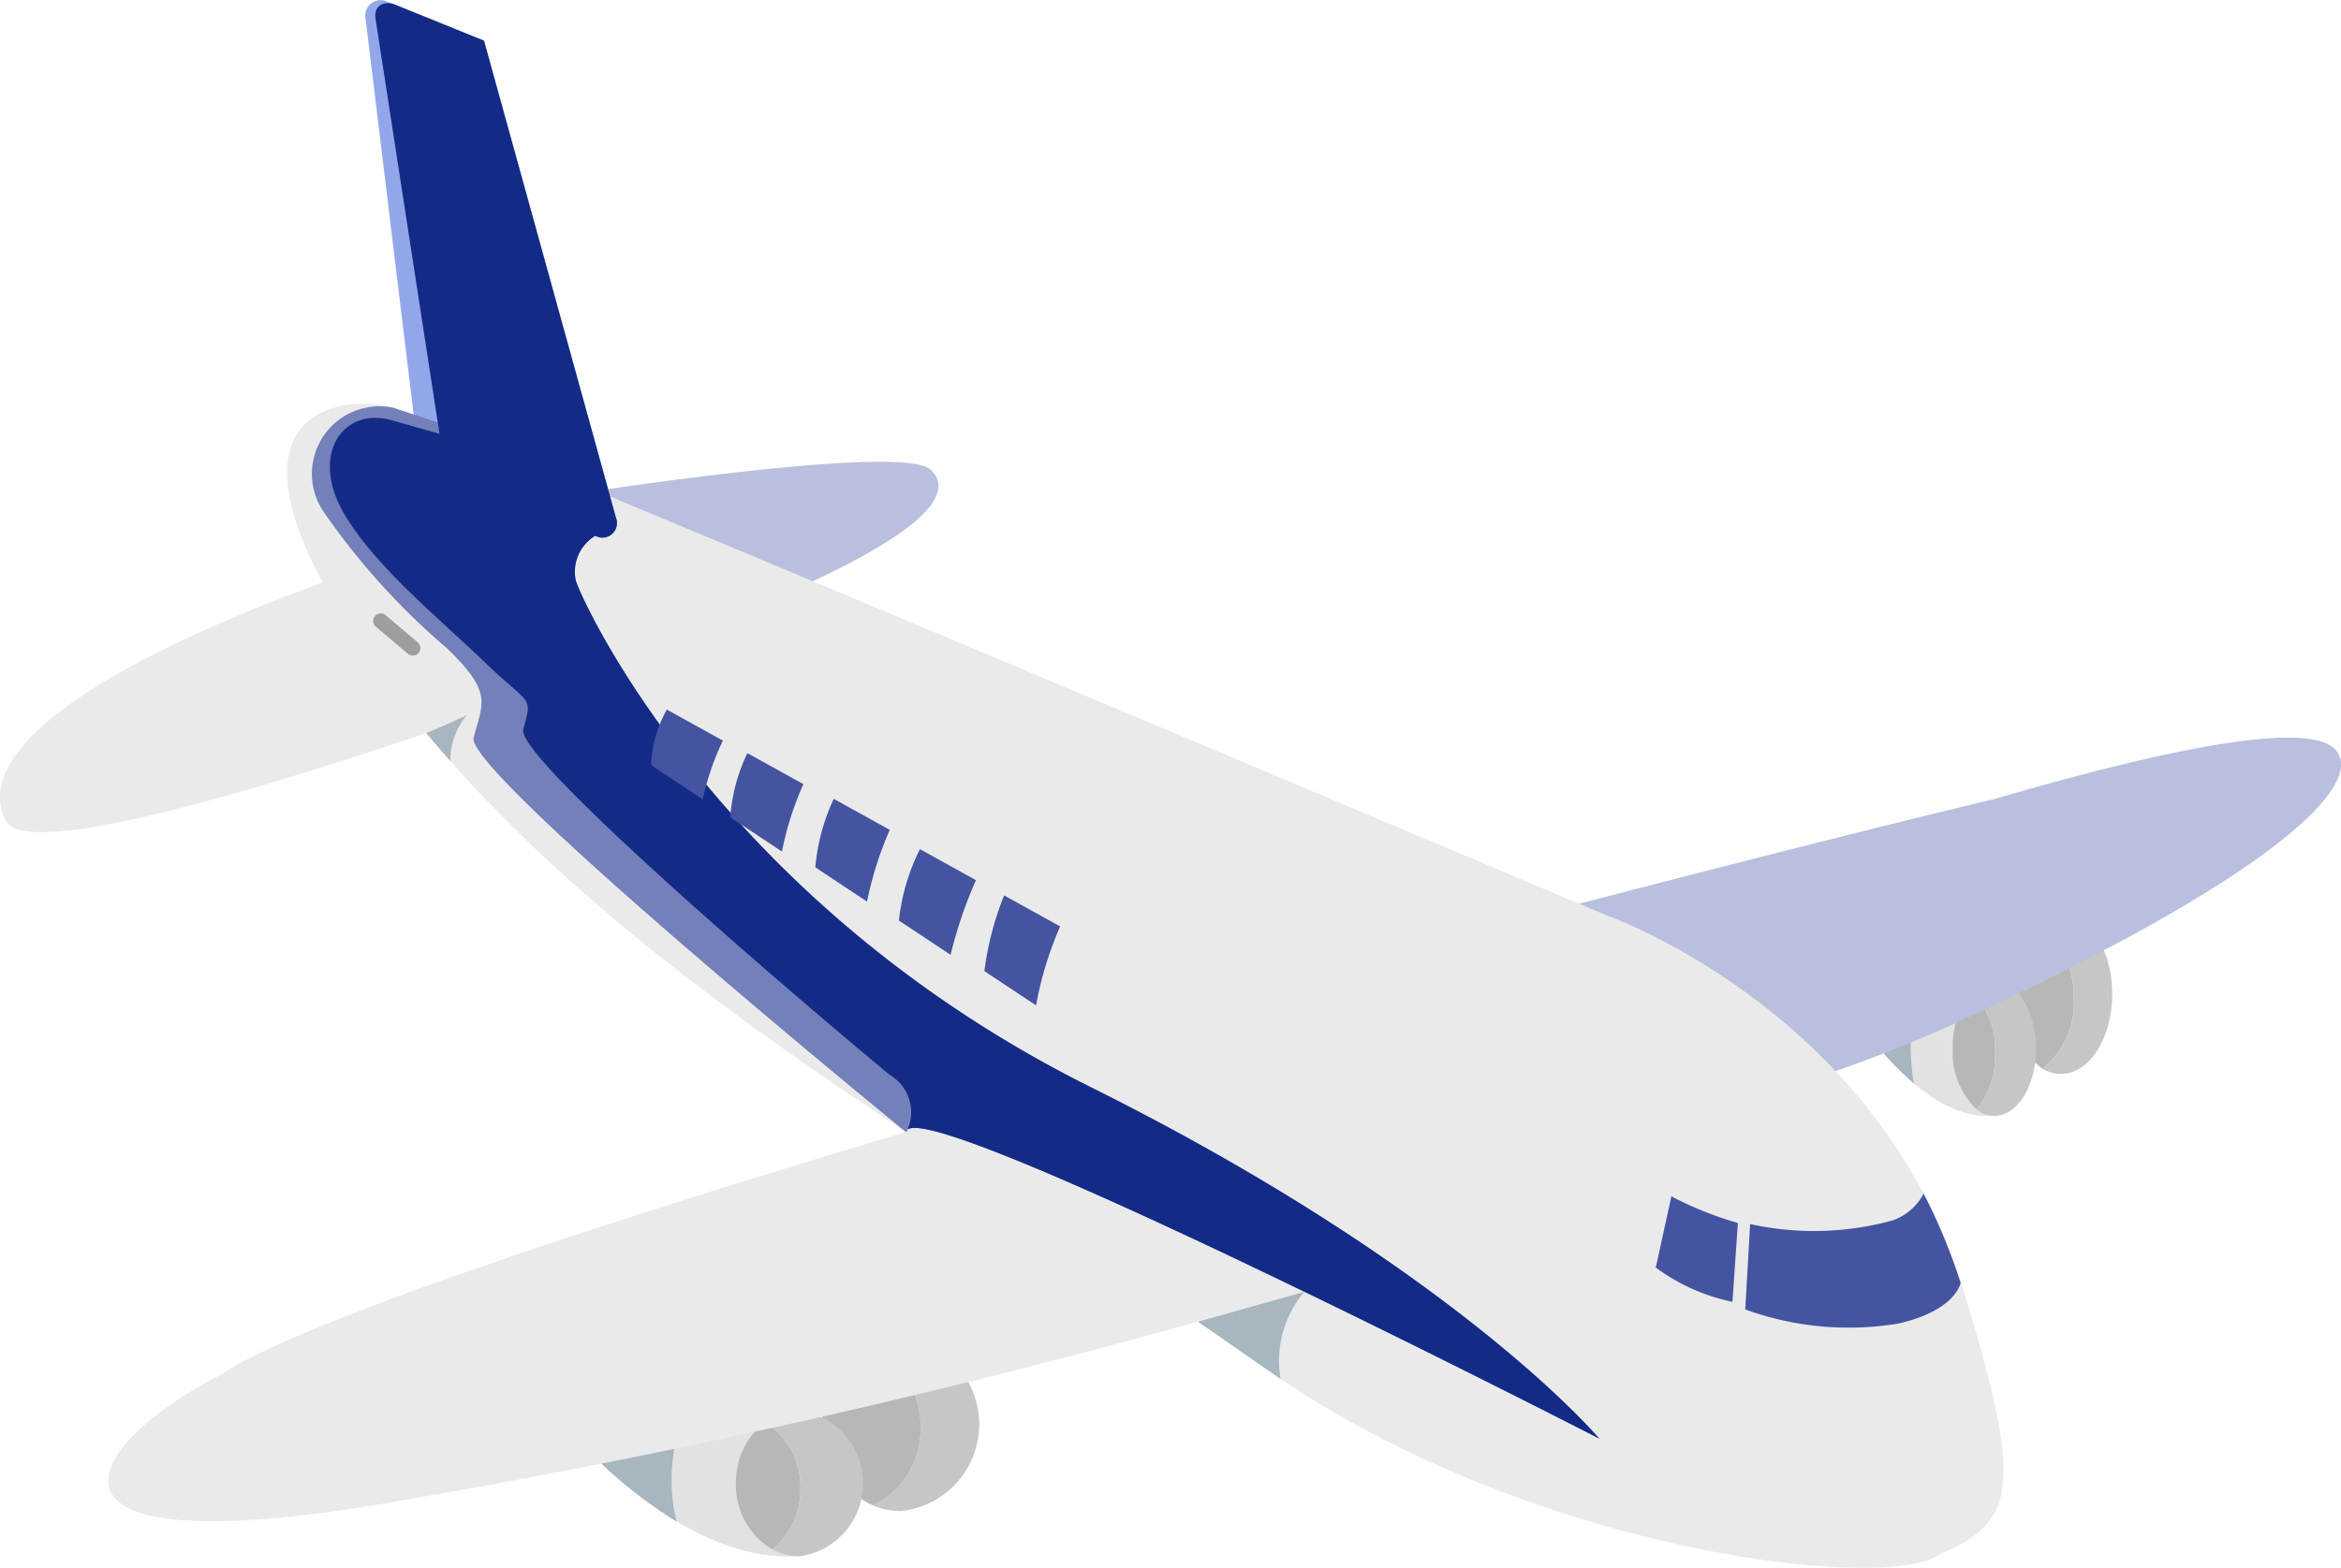
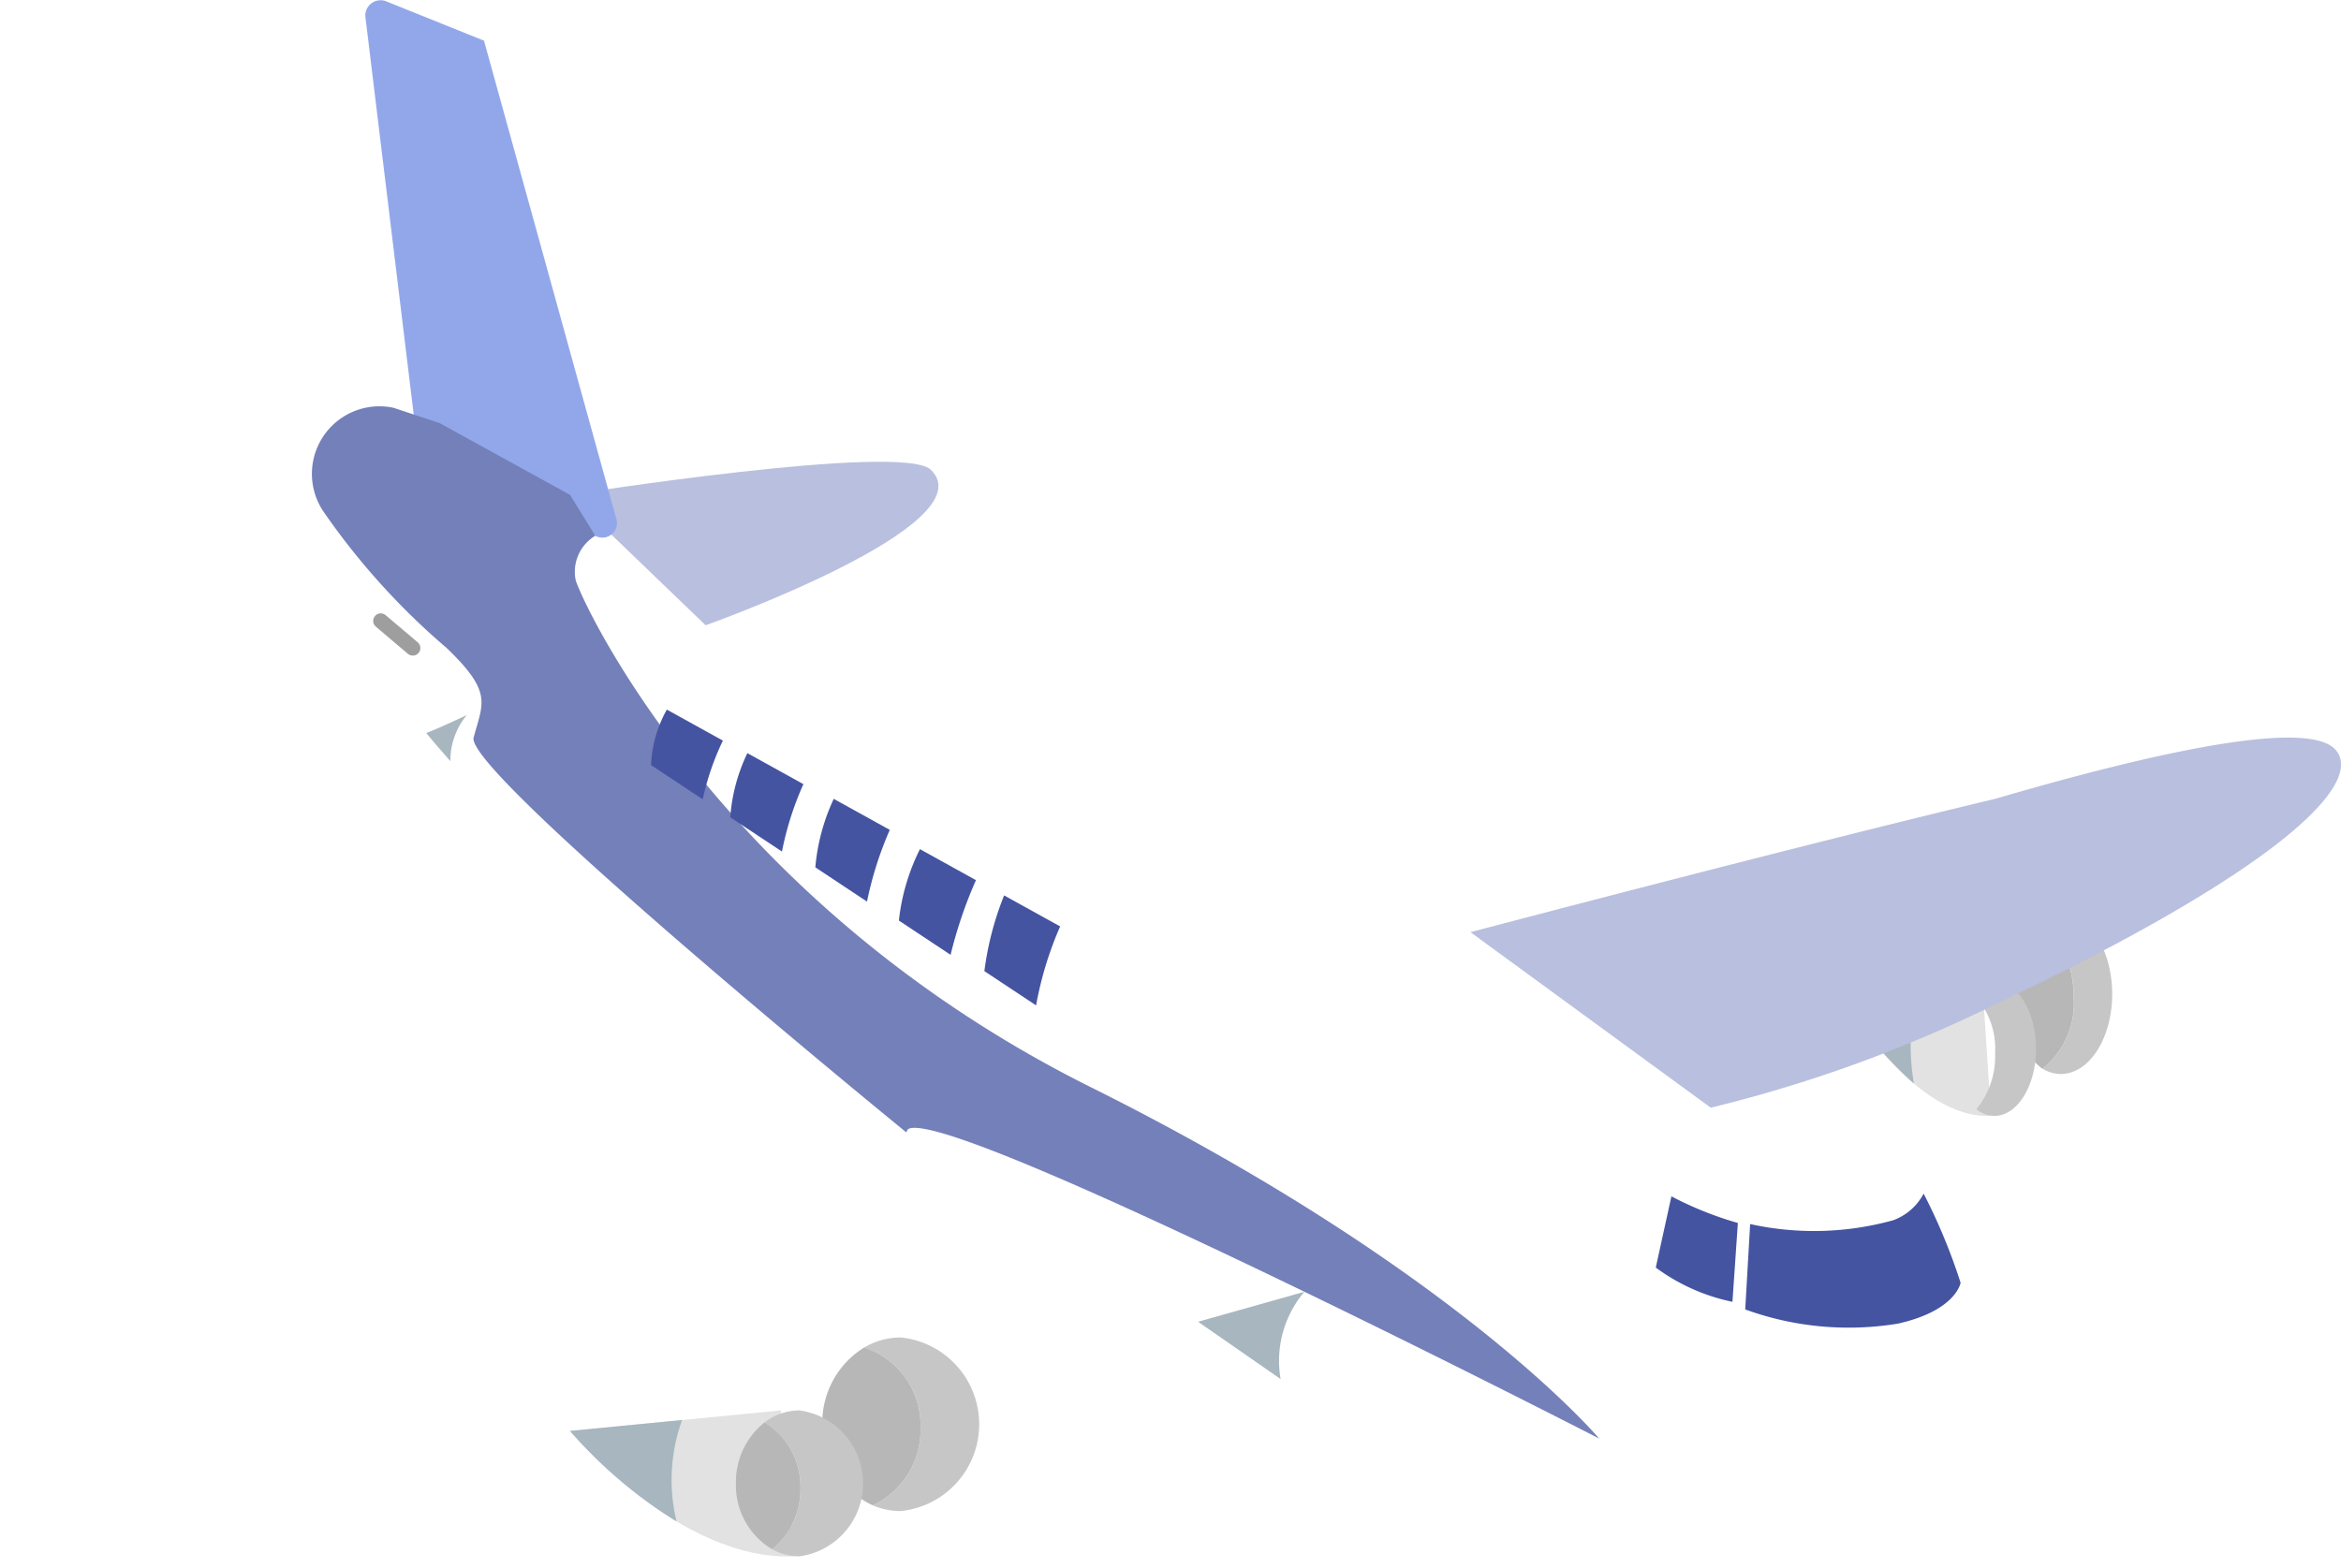
<svg xmlns="http://www.w3.org/2000/svg" width="104.86" height="70.259" viewBox="0 0 104.86 70.259">
  <g id="グループ_18763" data-name="グループ 18763" transform="translate(-686.013 -63.644)">
    <g id="グループ_18761" data-name="グループ 18761">
      <path id="パス_15253" data-name="パス 15253" d="M711.545 85.815s14.884-2.356 16.161-1.124c2.564 2.472-10.086 6.969-10.086 6.969Z" fill="#b9bfde" />
      <g id="グループ_18757" data-name="グループ 18757">
        <path id="パス_15254" data-name="パス 15254" d="M711.545 127.76s4.844 5.837 10.04 5.618l-.592-6.539Z" fill="#e2e2e2" />
        <path id="パス_15255" data-name="パス 15255" d="M711.545 127.76a20.887 20.887 0 0 0 4.771 4.053 7.927 7.927 0 0 1 .249-4.543Z" fill="#a7b6bf" />
        <g id="グループ_18755" data-name="グループ 18755">
          <path id="パス_15256" data-name="パス 15256" d="M726.36 123.571a3.226 3.226 0 0 0-1.634.447 3.678 3.678 0 0 1 2.522 3.606 3.735 3.735 0 0 1-2.14 3.469 3.2 3.2 0 0 0 1.252.256 3.909 3.909 0 0 0 0-7.778Z" fill="#c6c6c6" />
          <path id="パス_15257" data-name="パス 15257" d="M727.248 127.624a3.678 3.678 0 0 0-2.522-3.606 3.957 3.957 0 0 0-1.879 3.442 3.9 3.9 0 0 0 2.261 3.633 3.735 3.735 0 0 0 2.14-3.469Z" fill="#b7b7b7" />
        </g>
        <g id="グループ_18756" data-name="グループ 18756">
          <path id="パス_15258" data-name="パス 15258" d="M721.822 126.839a2.576 2.576 0 0 0-1.567.541 3.337 3.337 0 0 1 1.612 2.947 3.413 3.413 0 0 1-1.278 2.728 2.528 2.528 0 0 0 1.233.323 3.3 3.3 0 0 0 0-6.539Z" fill="#c6c6c6" />
          <path id="パス_15259" data-name="パス 15259" d="M721.867 130.327a3.337 3.337 0 0 0-1.612-2.947 3.413 3.413 0 0 0-1.278 2.728 3.337 3.337 0 0 0 1.612 2.947 3.413 3.413 0 0 0 1.278-2.728Z" fill="#b7b7b7" />
        </g>
      </g>
      <g id="グループ_18760" data-name="グループ 18760">
        <path id="パス_15260" data-name="パス 15260" d="M768.617 108.462s3.173 5.378 6.577 5.176l-.388-6.024Z" fill="#e2e2e2" />
        <path id="パス_15261" data-name="パス 15261" d="M768.617 108.462a16.586 16.586 0 0 0 3.126 3.734 10.064 10.064 0 0 1 .163-4.185Z" fill="#a7b6bf" />
        <g id="グループ_18758" data-name="グループ 18758">
          <path id="パス_15262" data-name="パス 15262" d="M778.322 104.6a1.683 1.683 0 0 0-1.071.411c.951.381 1.653 1.724 1.653 3.323a3.746 3.746 0 0 1-1.4 3.195 1.59 1.59 0 0 0 .82.236c1.271 0 2.3-1.6 2.3-3.583s-1.031-3.582-2.302-3.582Z" fill="#c6c6c6" />
          <path id="パス_15263" data-name="パス 15263" d="M778.9 108.338c0-1.6-.7-2.942-1.653-3.323a4.149 4.149 0 0 0-1.23 3.171 3.892 3.892 0 0 0 1.481 3.347 3.746 3.746 0 0 0 1.402-3.195Z" fill="#b7b7b7" />
        </g>
        <g id="グループ_18759" data-name="グループ 18759">
          <path id="パス_15264" data-name="パス 15264" d="M775.349 107.614a1.414 1.414 0 0 0-1.026.5 3.49 3.49 0 0 1 1.056 2.715 3.748 3.748 0 0 1-.837 2.514 1.307 1.307 0 0 0 .807.3c1.03 0 1.864-1.349 1.864-3.012s-.834-3.017-1.864-3.017Z" fill="#c6c6c6" />
-           <path id="パス_15265" data-name="パス 15265" d="M775.379 110.827a3.49 3.49 0 0 0-1.056-2.715 3.75 3.75 0 0 0-.837 2.514 3.487 3.487 0 0 0 1.056 2.715 3.748 3.748 0 0 0 .837-2.514Z" fill="#b7b7b7" />
        </g>
      </g>
      <path id="パス_15266" data-name="パス 15266" d="M751.88 105.411s14.33-3.786 23.5-5.973c7.686-2.249 14.135-3.567 15.272-2.172 1.288 1.581-2.907 5.539-15.4 11.446a61.766 61.766 0 0 1-12.609 4.563Z" fill="#b9bfde" />
-       <path id="パス_15267" data-name="パス 15267" d="M773.94 121.386c-3.831-12.5-15.984-16.737-15.984-16.737S729 92.413 713.341 85.889l-5.648-20.422-4.418-1.778a.686.686 0 0 0-.885.789l2.16 17.787a21.034 21.034 0 0 0-.913-.349c-1.694-.543-7.55-.364-3.173 7.832-4.664 1.678-16.246 6.352-14.214 10.652.859 1.823 11.727-1.473 18.856-3.92 5.835 7.032 13.762 12.8 21.49 17.889-8.035 2.385-26.518 8.049-30.726 10.889-6.308 3.254-9.379 8.639 7.661 5.7a357.684 357.684 0 0 0 36.148-8.1q1.464.989 2.822 1.958c11.624 8.333 28 10.234 30.382 8.48 3.435-1.453 3.791-2.996 1.057-11.91Z" fill="#eaeaea" />
      <path id="パス_15268" data-name="パス 15268" d="m713.606 86.845-5.913-21.378-4.418-1.778a.686.686 0 0 0-.885.789l2.16 17.787 8.128 5.385a.653.653 0 0 0 .928-.805Z" fill="#92a7ea" />
      <path id="パス_15269" data-name="パス 15269" d="M772.178 117.125a2.514 2.514 0 0 1-1.364 1.194 13.274 13.274 0 0 1-6.407.17l-.22 3.826a13.567 13.567 0 0 0 6.847.634c2.6-.585 2.8-1.828 2.8-1.828a26.217 26.217 0 0 0-1.656-3.996Z" fill="#4454a1" />
      <path id="パス_15270" data-name="パス 15270" d="m763.857 118.441-.243 3.533a8.777 8.777 0 0 1-3.434-1.535l.7-3.192a15.557 15.557 0 0 0 2.977 1.194Z" fill="#4454a1" />
      <path id="パス_15271" data-name="パス 15271" d="M744.438 119.106a.43.43 0 0 1-.16-.031c-.277-.111-6.835-2.754-10.278-5.461a.431.431 0 1 1 .532-.677c3.347 2.631 10 5.312 10.066 5.339a.431.431 0 0 1-.16.831Z" fill="#9e9e9e" />
      <path id="パス_15272" data-name="パス 15272" d="M709.456 87.059a.337.337 0 0 1-.211-.074 28.515 28.515 0 0 0-3.388-2.073.338.338 0 0 1 .314-.6 28.56 28.56 0 0 1 3.5 2.143.338.338 0 0 1-.211.6Z" fill="#9e9e9e" />
      <path id="線_116" data-name="線 116" d="M1.43 1.55a.337.337 0 0 1-.219-.08L-.219.258a.338.338 0 0 1-.04-.477.338.338 0 0 1 .477-.04L1.649.953a.338.338 0 0 1-.219.6Z" transform="translate(703.069 91.466)" fill="#9e9e9e" />
      <path id="パス_15273" data-name="パス 15273" d="m739.679 122.867 4.759-1.341a4.781 4.781 0 0 0-1.062 3.908Z" fill="#a7b6bf" />
      <path id="パス_15274" data-name="パス 15274" d="M705.106 96.485c.439-.149 1.815-.8 1.815-.8a3.206 3.206 0 0 0-.736 2.061s-.852-.968-1.079-1.261Z" fill="#a7b6bf" />
    </g>
    <path id="パス_15275" data-name="パス 15275" d="m711.545 85.815 1.133 1.835a1.879 1.879 0 0 0-.876 2c.384 1.213 6.608 14.5 23.058 22.7s22.784 15.75 22.784 15.75-30.844-15.845-31.044-13.726c0 0-19.784-16.13-19.372-17.681s.87-2.02-1.21-4.016a31.737 31.737 0 0 1-5.535-6.139 3.025 3.025 0 0 1 3.158-4.622l2.064.685Z" fill="#7480b9" />
    <g id="グループ_18762" data-name="グループ 18762" fill="#132b87">
      <path id="パス_15276" data-name="パス 15276" d="M726.6 114.374a1.18 1.18 0 0 0 .07-.124.17.17 0 0 0-.07.124Z" />
-       <path id="パス_15277" data-name="パス 15277" d="M757.644 128.1s-6.334-7.556-22.784-15.749-22.674-21.484-23.058-22.7a1.879 1.879 0 0 1 .876-2 .653.653 0 0 0 .928-.805l-5.913-21.378-3.981-1.617c-.469-.189-.951.037-.885.584l2.873 18.644-2.1-.592c-2.247-.663-3.744 1.56-2.138 4.234 1.418 2.361 4.189 4.6 6.269 6.6s2.132 1.456 1.721 3.007c-.317 1.2 11.038 11.018 16.413 15.476a1.944 1.944 0 0 1 .8 2.45c1.63-1.23 30.979 13.846 30.979 13.846Z" />
    </g>
    <path id="パス_15278" data-name="パス 15278" d="m718.393 96.827-2.51-1.389a5.555 5.555 0 0 0-.708 2.486l2.315 1.535a11.951 11.951 0 0 1 .903-2.632Z" fill="#4454a1" />
    <path id="パス_15279" data-name="パス 15279" d="m722 98.778-2.51-1.389a7.941 7.941 0 0 0-.767 2.874l2.316 1.535a13.988 13.988 0 0 1 .961-3.02Z" fill="#4454a1" />
    <path id="パス_15280" data-name="パス 15280" d="m725.869 100.827-2.51-1.389a9.062 9.062 0 0 0-.825 3.068l2.315 1.535a15.923 15.923 0 0 1 1.02-3.214Z" fill="#4454a1" />
    <path id="パス_15281" data-name="パス 15281" d="m729.729 103.08-2.509-1.389a9.369 9.369 0 0 0-.943 3.2l2.316 1.535a19.8 19.8 0 0 1 1.136-3.346Z" fill="#4454a1" />
    <path id="パス_15282" data-name="パス 15282" d="m733.5 105.153-2.51-1.389a13.761 13.761 0 0 0-.884 3.392l2.316 1.535a15.854 15.854 0 0 1 1.078-3.538Z" fill="#4454a1" />
  </g>
</svg>